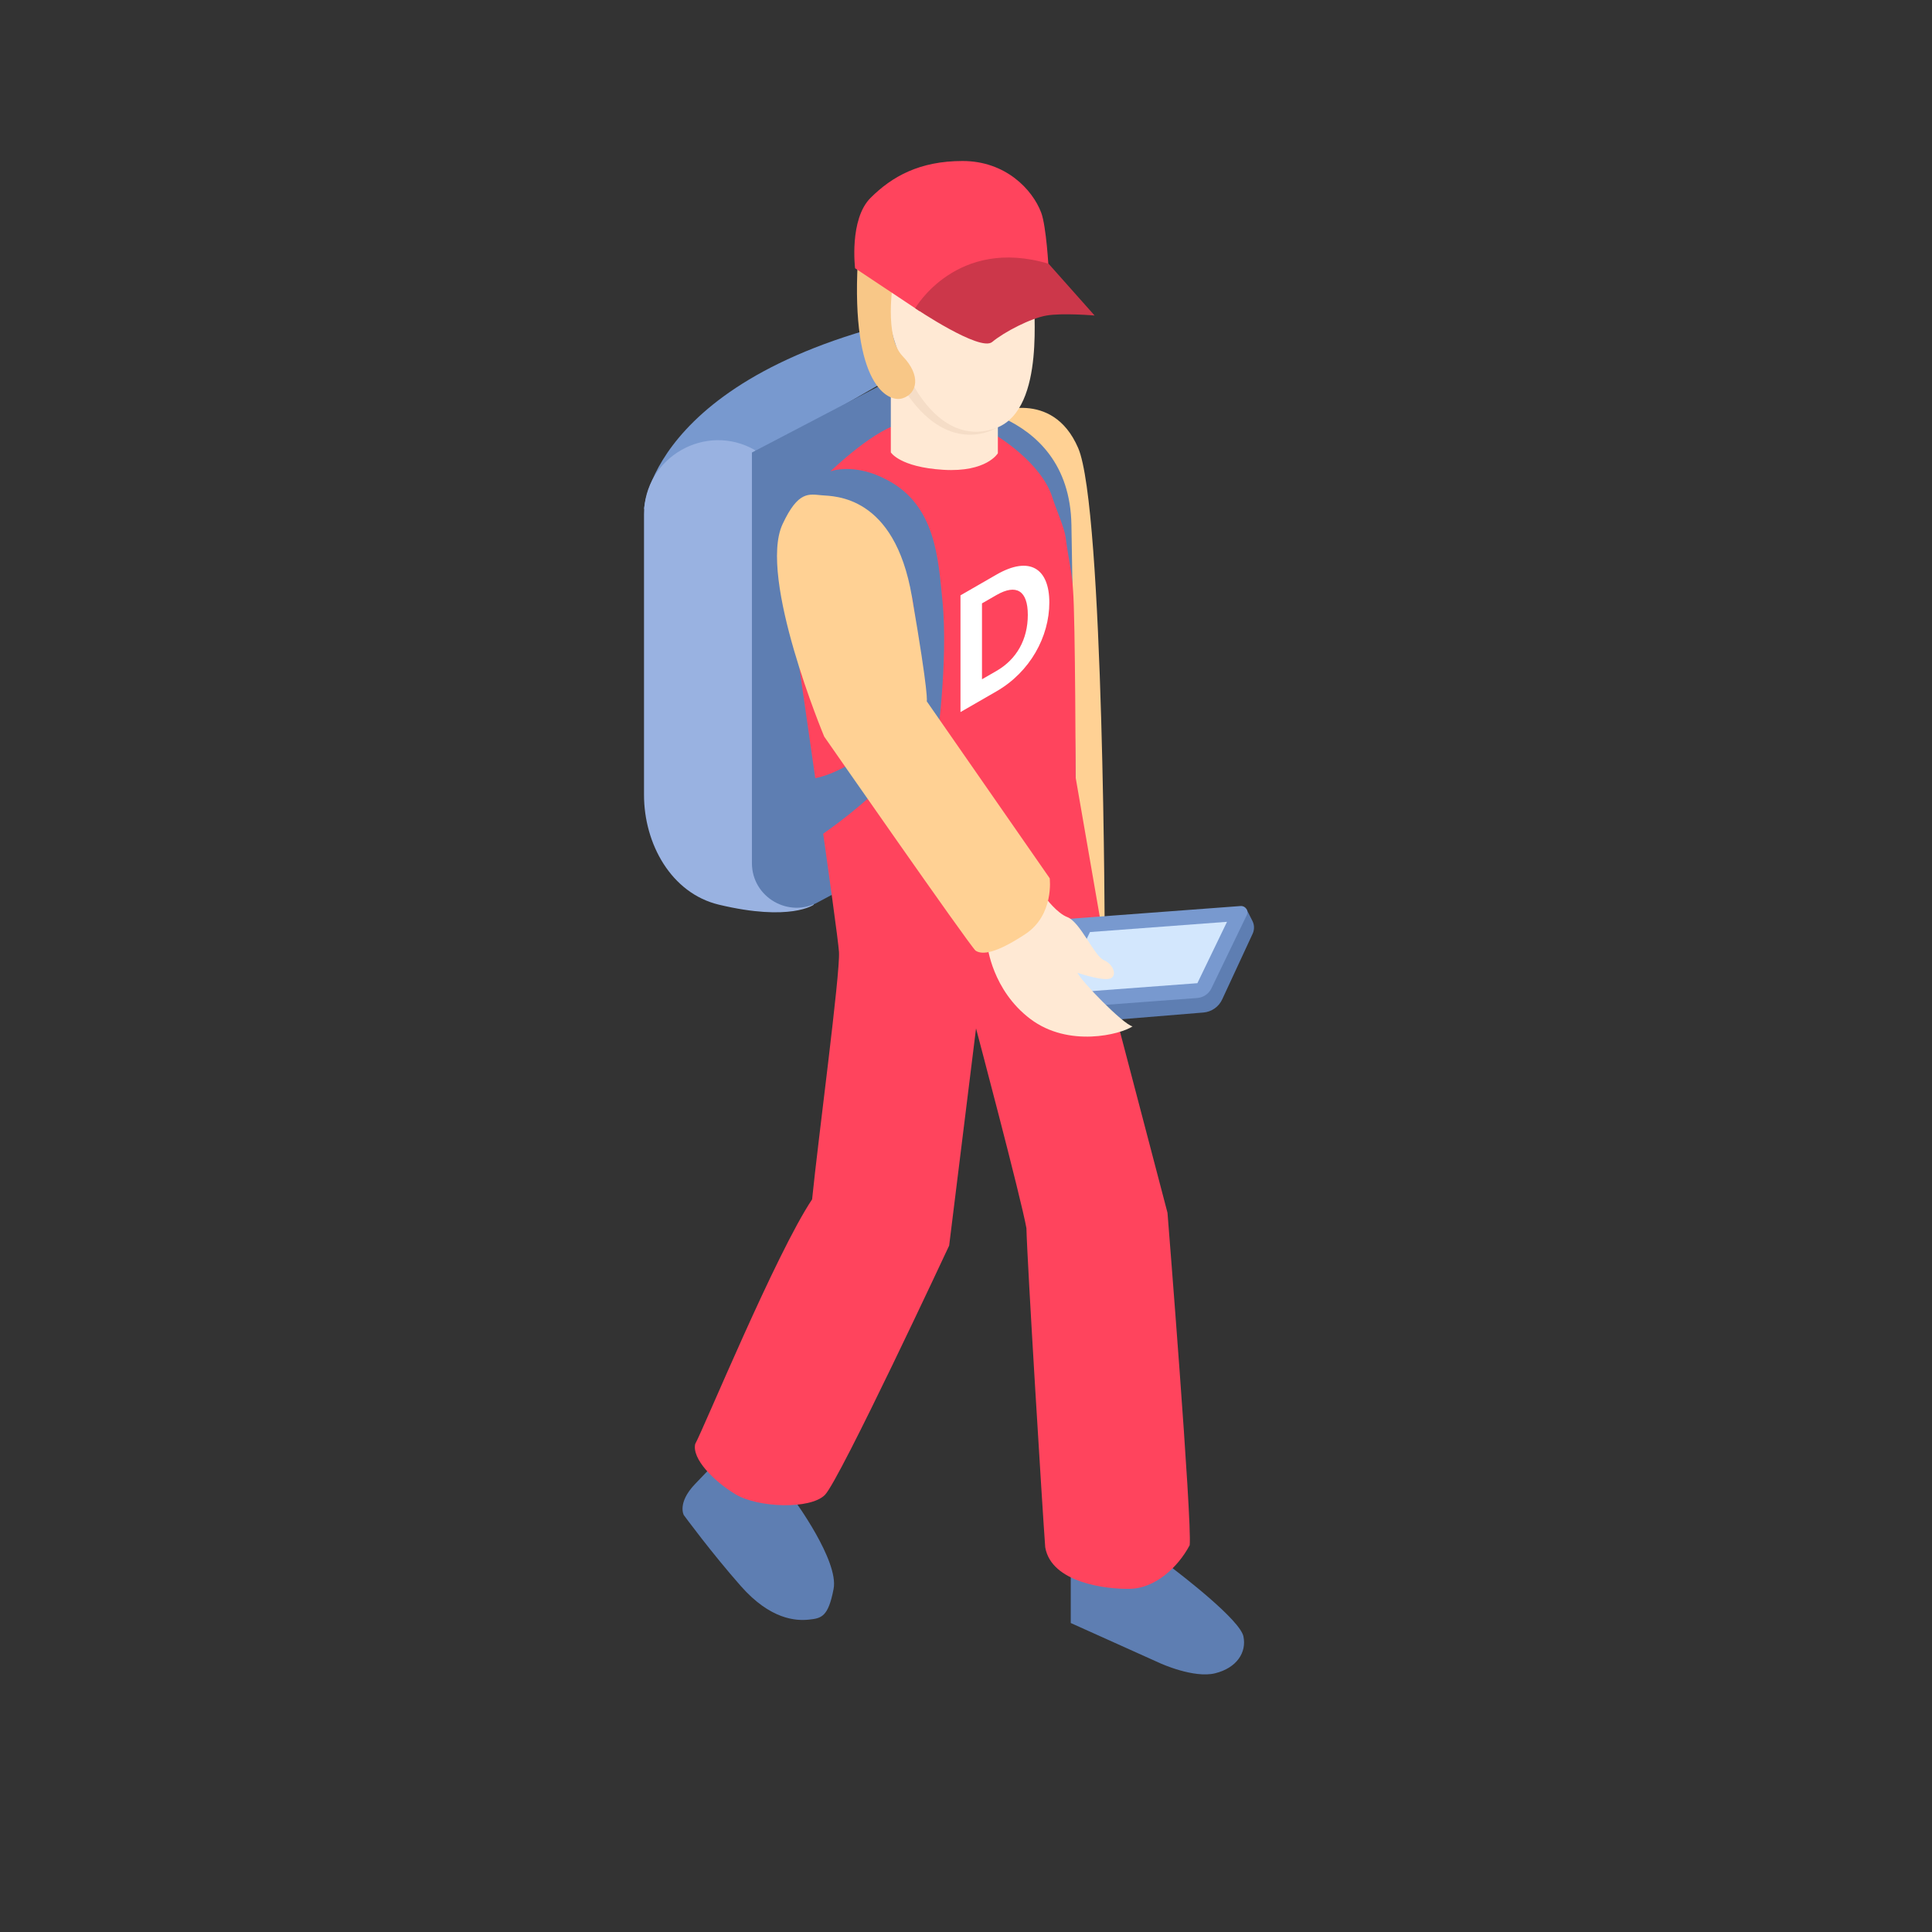
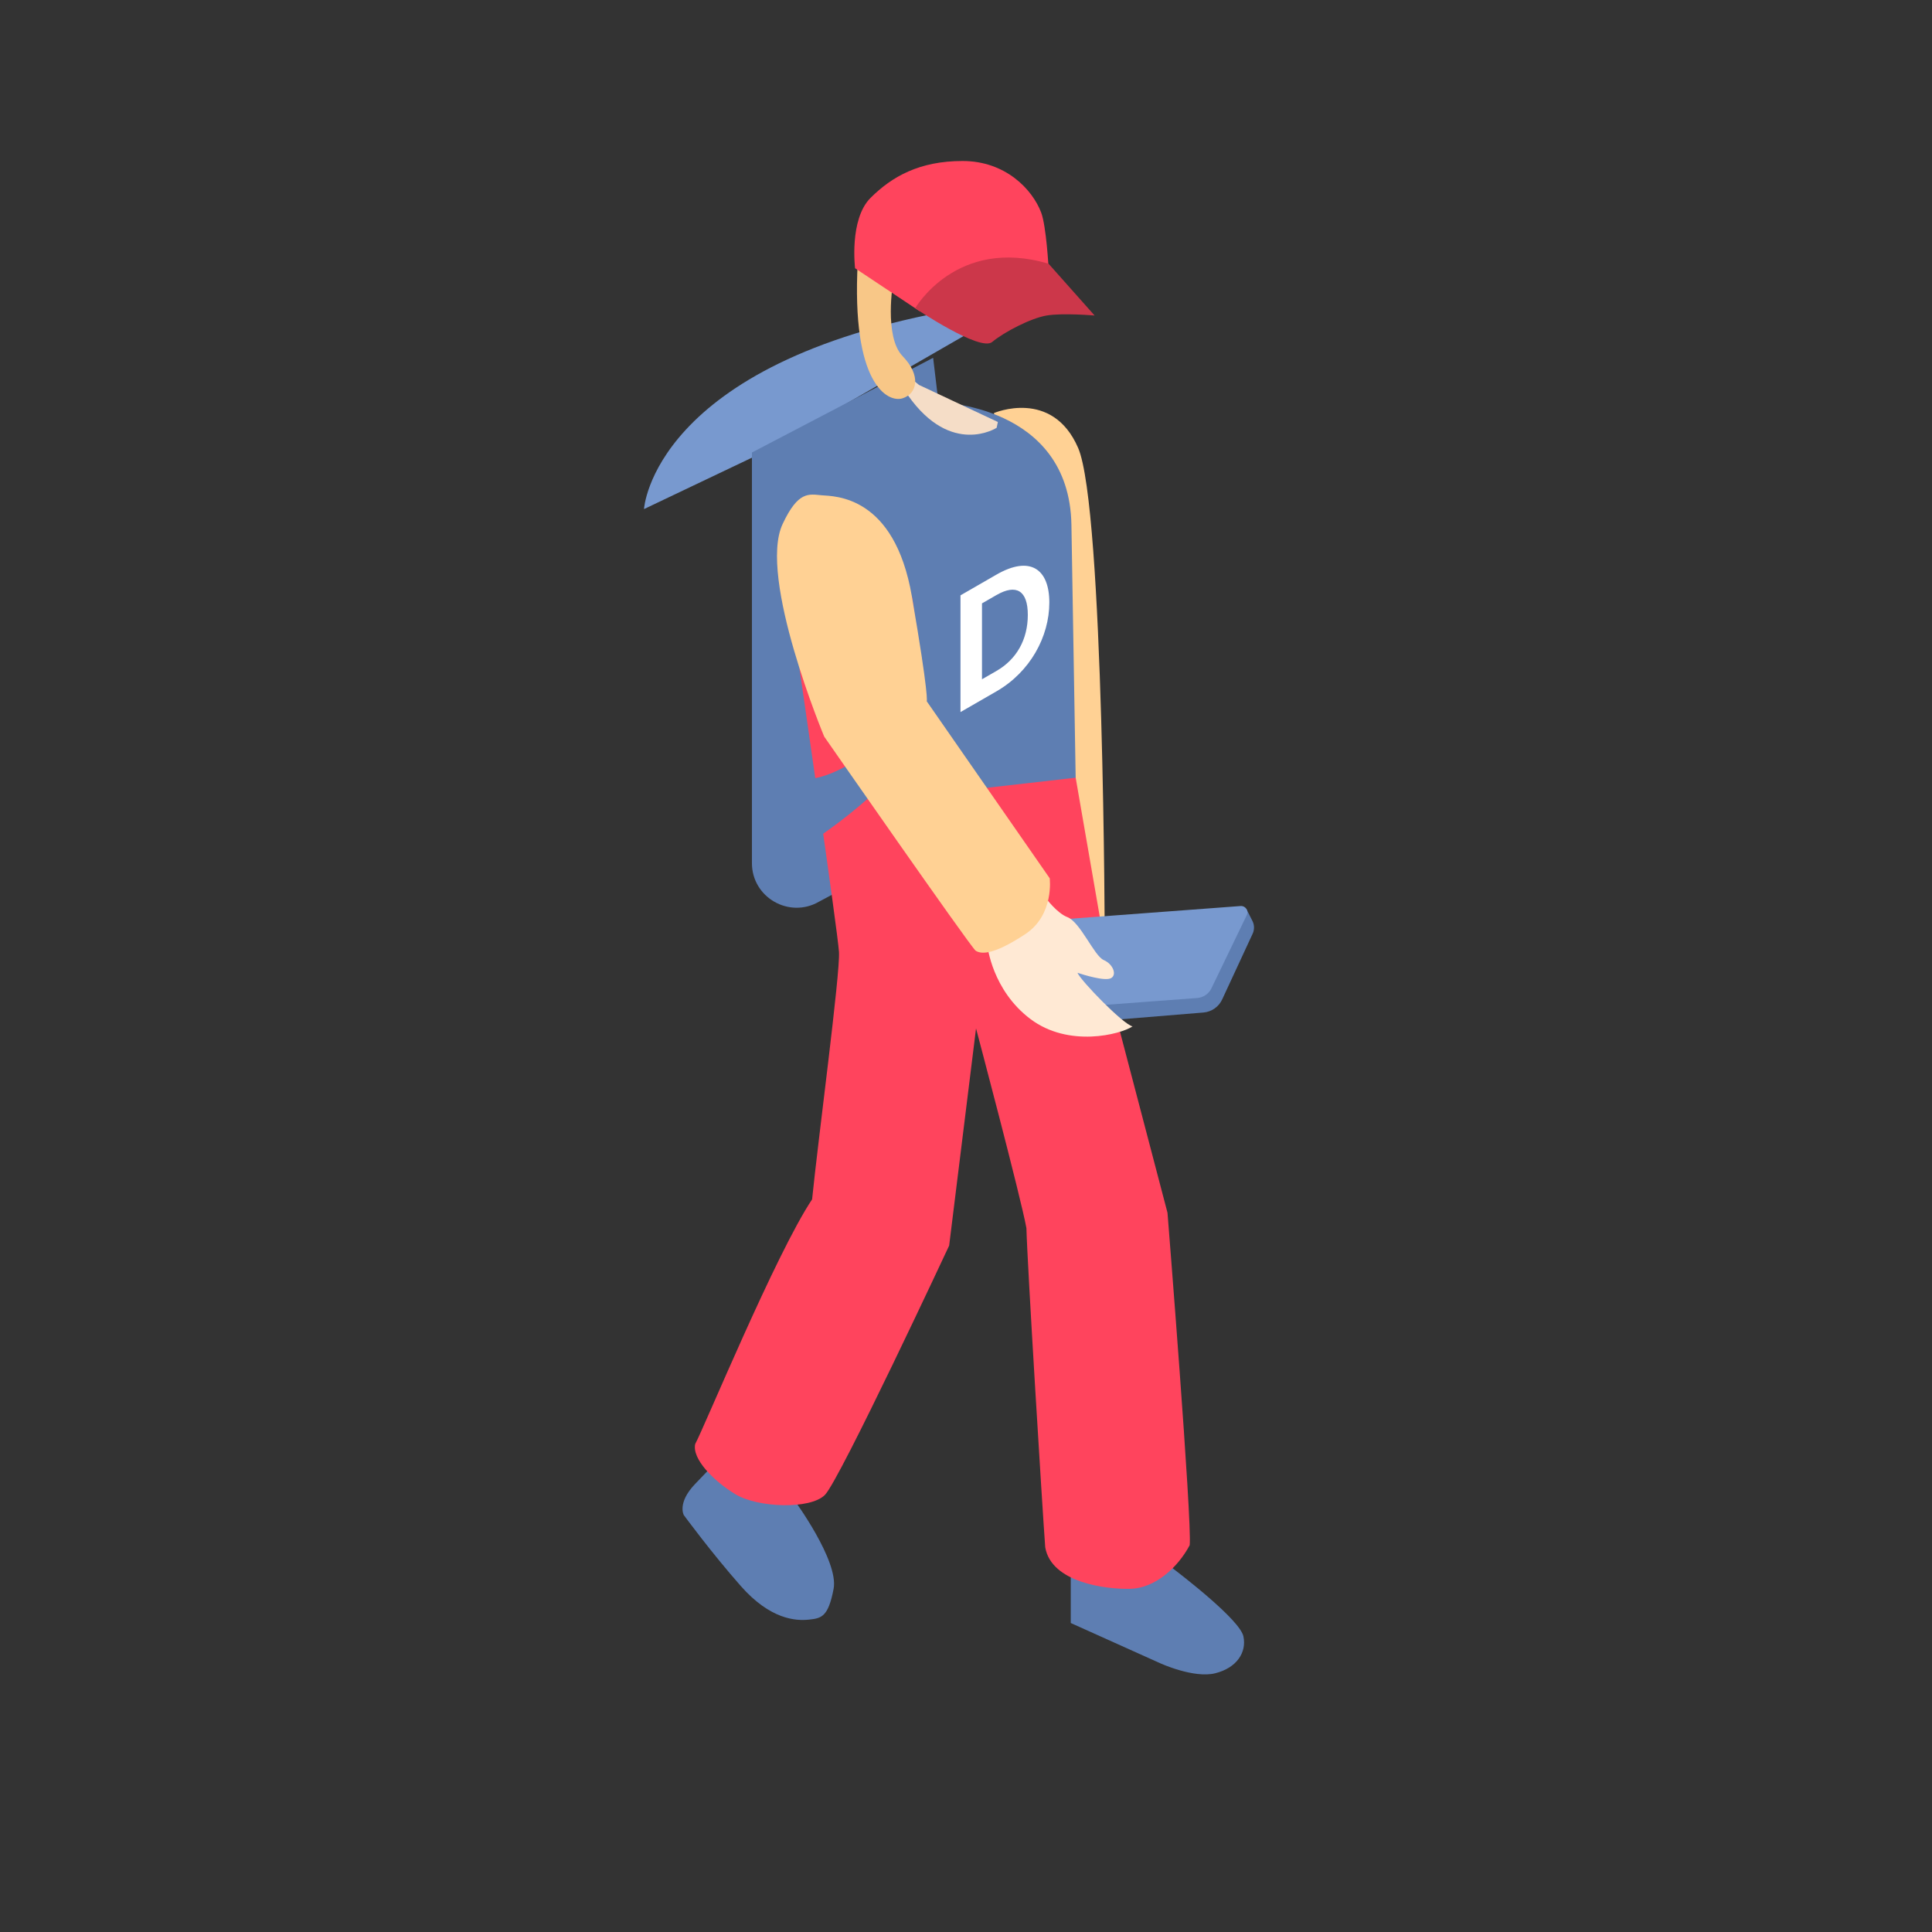
<svg xmlns="http://www.w3.org/2000/svg" width="160" height="160" viewBox="0 0 160 160" fill="none">
  <rect x="0" y="0" width="160" height="160" fill="#333333" stroke="none" />
  <path fill-rule="evenodd" clip-rule="evenodd" d="M65.752 124.195C65.752 124.195 69.48 129.253 69.036 131.581C68.59 133.91 68.034 134.021 66.975 134.132C65.918 134.242 63.805 134.132 61.357 131.356C58.908 128.581 56.628 125.471 56.628 125.471C56.628 125.471 56.069 124.472 57.544 122.919C59.02 121.364 59.632 120.752 59.632 120.752L65.752 124.195Z" fill="#5E7EB2" />
  <path fill-rule="evenodd" clip-rule="evenodd" d="M88.676 130.079V134.411L96.076 137.74C96.076 137.74 98.857 139.017 100.637 138.573C102.418 138.129 103.253 136.851 102.976 135.52C102.695 134.188 98.134 130.636 96.577 129.468C95.018 128.303 90.9 126.749 88.676 130.079Z" fill="#5E7EB2" />
  <path fill-rule="evenodd" clip-rule="evenodd" d="M82.314 34.207C82.314 34.207 87.137 32.134 89.286 37.094C91.438 42.052 91.491 78.298 91.491 78.298L89.231 80.561L82.314 34.207Z" fill="#FFD194" />
  <path fill-rule="evenodd" clip-rule="evenodd" d="M82.134 26.487C82.134 26.487 81.693 25.191 79.182 25.633C54.025 30.067 53.333 42.16 53.333 42.16L62.54 37.775L82.134 26.487Z" fill="#7899CF" />
-   <path fill-rule="evenodd" clip-rule="evenodd" d="M59.536 74.922C65.473 76.341 67.395 74.922 67.395 74.922L62.539 37.283C58.447 34.926 53.334 37.872 53.334 42.585V65.826C53.334 69.88 55.584 73.977 59.536 74.922Z" fill="#99B2E1" />
  <path fill-rule="evenodd" clip-rule="evenodd" d="M77.278 29.631L62.271 37.475V71.478C62.271 74.32 65.356 76.097 67.824 74.675L81.776 67.231L77.278 29.631Z" fill="#5E7EB2" />
  <path fill-rule="evenodd" clip-rule="evenodd" d="M92.682 85.169L96.687 100.435C96.687 100.435 98.746 126.138 98.523 127.97C97.522 129.857 95.63 131.523 93.627 131.579C91.625 131.634 87.062 131.079 86.561 128.136C86.338 125.194 85.059 104.376 85.004 101.712C84.559 99.213 80.831 85.169 80.831 85.169L78.605 103.155C78.605 103.155 69.536 122.584 68.312 123.807C67.089 125.028 62.748 124.862 60.911 123.751C59.075 122.64 57.295 120.807 57.573 119.587C58.353 118.144 64.251 103.822 67.255 99.325C67.756 94.328 69.592 80.617 69.481 78.84C69.368 77.063 66.208 55.355 66.208 55.355C66.208 55.355 74.933 61.95 75.517 49.382C78.939 52.859 89.083 64.406 89.083 64.406L92.682 85.169Z" fill="#FF445D" />
  <path fill-rule="evenodd" clip-rule="evenodd" d="M64.915 68.827L66.489 70.144C66.489 70.144 73.049 66.323 77.494 59.928C77.752 59.556 76.709 58.168 76.383 58.488C68.772 65.9 66.025 64.393 66.025 64.393" fill="#5E7EB2" />
  <path fill-rule="evenodd" clip-rule="evenodd" d="M77.603 33.312C77.603 33.312 88.565 33.43 88.731 43.477C88.897 53.526 89.082 64.406 89.082 64.406L74.371 66.078C74.371 66.078 78.653 49.195 72.871 43.755C67.088 38.315 65.475 42.641 65.475 42.641C65.475 42.641 65.863 38.635 77.603 33.312Z" fill="#5E7EB2" />
-   <path fill-rule="evenodd" clip-rule="evenodd" d="M88.866 48.895C88.798 47.518 88.498 46.383 88.249 44.481C88.146 43.699 87.424 42.073 87.161 41.222C86.249 38.273 82.46 36.04 82.46 36.04C79.927 34.78 77.163 34.775 74.912 35.024C72.66 35.27 68.772 39.036 68.772 39.036C68.772 39.036 70.716 38.271 73.477 39.751C77.482 41.847 77.697 46.248 78.044 49.694C78.56 54.858 77.534 61.865 77.534 61.865L78.795 66.323L89.082 64.653C89.082 64.653 89.054 51.16 88.866 48.895Z" fill="#FF445D" />
-   <path fill-rule="evenodd" clip-rule="evenodd" d="M82.639 34.947V37.537C82.639 37.537 81.712 39.128 78.114 38.907C74.515 38.685 73.774 37.464 73.774 37.464V32.061C73.774 32.061 80.894 27.953 82.639 34.947Z" fill="#FFE9D4" />
  <path fill-rule="evenodd" clip-rule="evenodd" d="M82.639 34.947L82.537 35.428C82.537 35.428 78.795 37.844 75.205 32.756C72.23 28.539 76.101 31.875 76.101 31.875L82.639 34.947Z" fill="#F5DDC7" />
-   <path fill-rule="evenodd" clip-rule="evenodd" d="M85.707 24.897C85.43 24.991 86.709 33.818 82.537 35.428C78.364 37.039 74.359 32.708 72.966 23.214C71.575 13.722 85.707 24.897 85.707 24.897Z" fill="#FFE9D4" />
  <path fill-rule="evenodd" clip-rule="evenodd" d="M73.968 23.326C73.968 23.326 73.188 27.878 74.746 29.489C76.305 31.099 75.97 32.597 74.746 32.986C73.523 33.374 70.492 31.825 71.034 21.718C71.574 11.612 73.968 23.326 73.968 23.326Z" fill="#F8C787" />
  <path fill-rule="evenodd" clip-rule="evenodd" d="M86.84 22.215C86.84 22.215 86.653 18.74 86.227 17.609C85.507 15.695 83.278 13.333 79.718 13.333C76.157 13.333 73.877 14.611 72.096 16.387C70.315 18.164 70.814 22.215 70.814 22.215L76.157 25.769C76.157 25.769 79.718 20.439 86.84 22.215Z" fill="#FF445D" />
  <path fill-rule="evenodd" clip-rule="evenodd" d="M86.84 21.843L90.651 26.13C90.651 26.13 88.009 25.901 86.673 26.13C85.359 26.354 83.167 27.489 82.166 28.323C81.165 29.154 75.792 25.527 75.792 25.527C75.792 25.527 79.217 19.567 86.84 21.843Z" fill="#CC374A" />
  <path fill-rule="evenodd" clip-rule="evenodd" d="M103.208 75.255L99.589 82.243L85.792 83.76L86.587 84.925L99.661 83.853C100.344 83.797 100.943 83.375 101.224 82.751L103.738 77.328C103.895 76.989 103.89 76.596 103.719 76.264L103.208 75.255Z" fill="#5E7EB2" />
  <path fill-rule="evenodd" clip-rule="evenodd" d="M102.742 75.033L88.348 76.108C88.161 76.122 87.996 76.234 87.915 76.403L84.76 82.935C84.584 83.298 84.869 83.716 85.272 83.686L99.149 82.65C99.654 82.613 100.104 82.308 100.324 81.851L103.253 75.783C103.428 75.419 103.145 75.004 102.742 75.033Z" fill="#7899CF" />
-   <path fill-rule="evenodd" clip-rule="evenodd" d="M101.616 76.341L90.268 77.189L87.816 82.271L99.162 81.423L101.616 76.341Z" fill="#D3E7FD" />
  <path fill-rule="evenodd" clip-rule="evenodd" d="M86.62 74.386C86.62 74.386 87.539 75.628 88.398 75.953C89.465 76.359 90.622 79.173 91.402 79.506C92.18 79.84 92.516 80.728 92.013 81.005C91.513 81.283 89.732 80.728 89.231 80.562C89.51 81.226 93.015 84.835 93.794 85.001C92.793 85.668 88.509 86.778 85.337 84.392C82.165 82.004 81.777 78.34 81.777 78.34C81.777 78.34 83.731 74.163 86.62 74.386Z" fill="#FFE9D4" />
  <path fill-rule="evenodd" clip-rule="evenodd" d="M81.324 56.255L82.522 55.565C84.196 54.6 85.119 52.951 85.119 50.92C85.119 48.919 84.176 48.328 82.522 49.28L81.324 49.97V56.255ZM86.901 49.895C86.901 52.726 85.309 55.65 82.521 57.255L79.543 58.971V49.304L82.521 47.588C85.288 45.995 86.901 47.092 86.901 49.895Z" fill="white" />
  <path fill-rule="evenodd" clip-rule="evenodd" d="M68.058 41.017C69.093 41.107 74.071 40.982 75.516 49.383C76.964 57.783 76.749 58.077 76.749 58.077L86.933 72.735C86.933 72.735 87.322 75.767 84.911 77.359C82.499 78.95 81.351 79.099 80.793 78.729C80.2 78.174 68.257 61.001 68.257 61.001C68.257 61.001 62.743 47.824 64.811 43.402C66.109 40.626 66.994 40.927 68.058 41.017Z" fill="#FFD194" />
</svg>